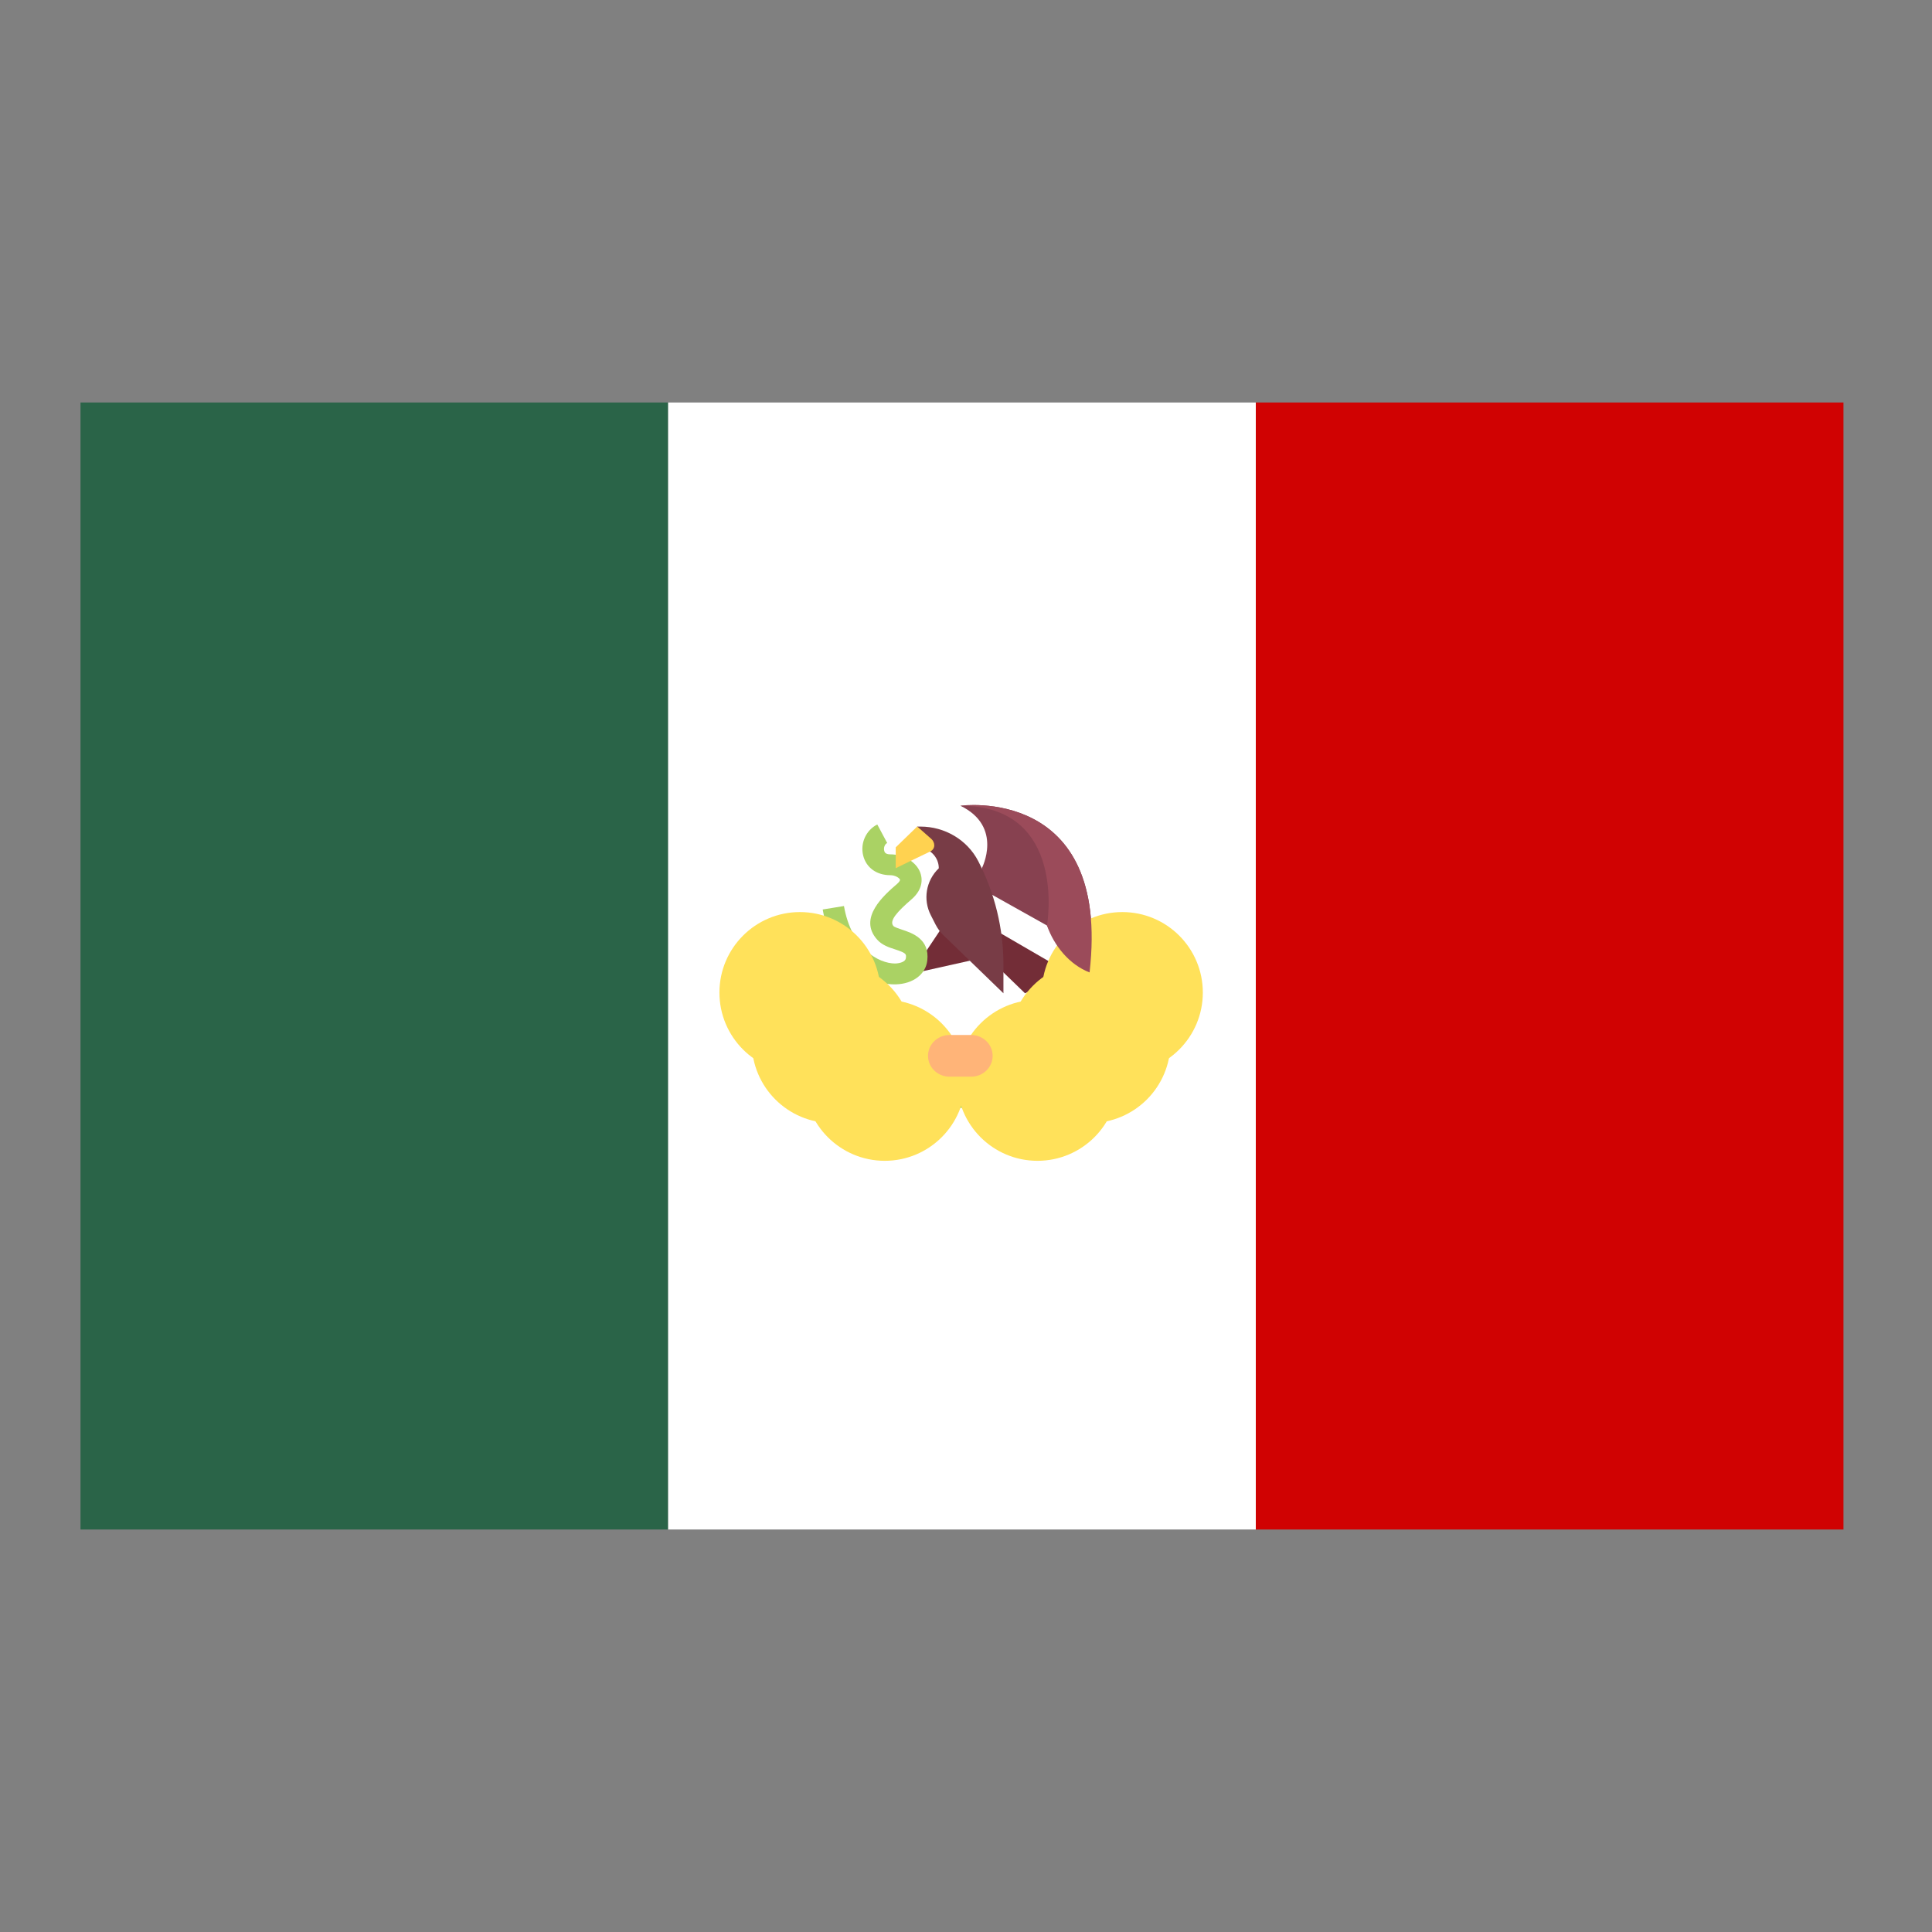
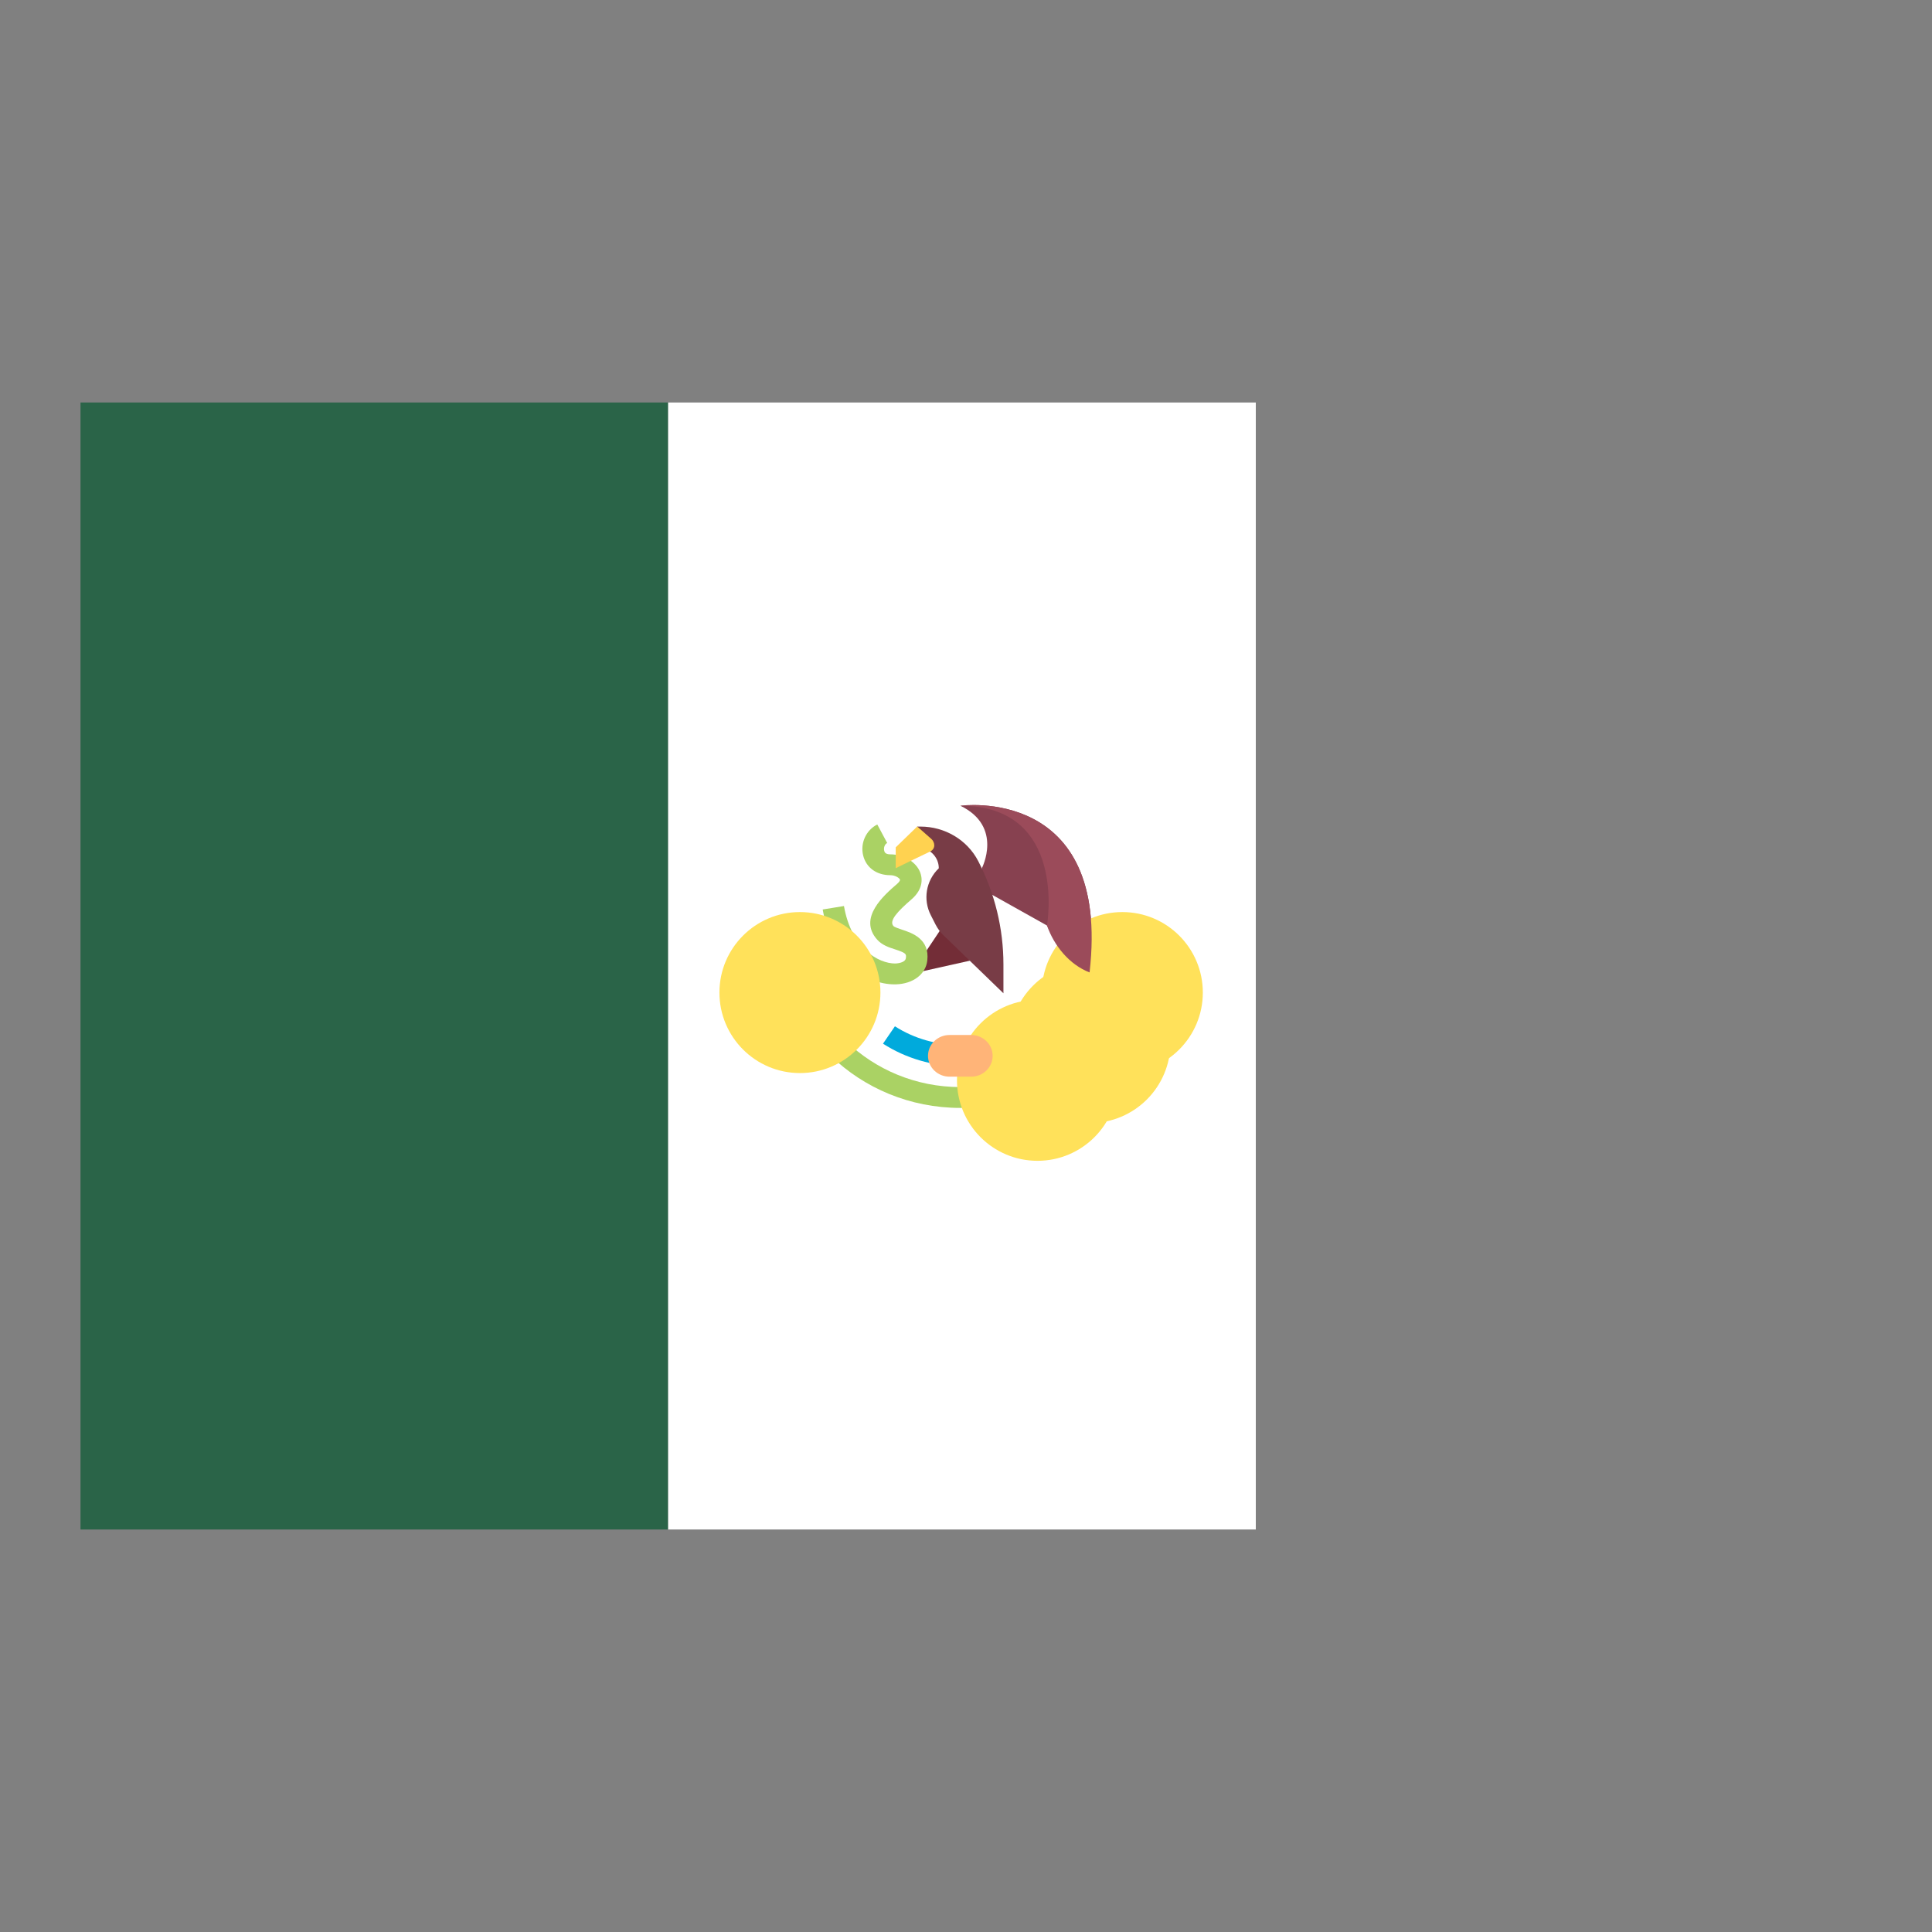
<svg xmlns="http://www.w3.org/2000/svg" width="24px" height="24px" viewBox="0 0 24 24" version="1.1">
  <rect x="0" y="0" width="24" height="24" fill="#808080" stroke="none" />
  <title>bandera perú copy 3</title>
  <desc>Created with Sketch.</desc>
  <g id="bandera-perú-copy-3" stroke="none" stroke-width="1" fill="none" fill-rule="evenodd">
    <g id="Group-2">
      <rect id="Rectangle-2" stroke="#979797" fill="#D8D8D8" opacity="0" x="0.5" y="0.5" width="23" height="23" />
      <rect id="Rectangle-7-Copy" fill="#2A6448" x="1" y="5" width="7.3" height="14" />
-       <polygon id="Rectangle-7-Copy-3" fill="#D00202" points="15.6 5 22.9 5 22.9 19 15.6 19" />
      <rect id="Rectangle-7-Copy-2" fill="#FFFFFF" x="8.3" y="5" width="7.3" height="14" />
      <g id="Group-3" transform="translate(9, 10)" fill-rule="nonzero">
        <path d="M2.93,3.245 C2.587,3.245 2.254,3.148 1.969,2.965 L2.117,2.749 C2.6,3.06 3.26,3.06 3.743,2.749 L3.891,2.965 C3.605,3.148 3.273,3.245 2.93,3.245 Z" id="Path" fill="#00AADC" />
        <polygon id="Path" fill="#732D37" points="2.718 1.497 2.422 1.94 2.372 2.085 3.142 1.913" />
        <path d="M2.111,2.228 C1.757,2.228 1.332,1.94 1.22,1.298 L1.484,1.255 C1.577,1.788 1.917,1.969 2.12,1.969 C2.183,1.967 2.248,1.946 2.253,1.903 C2.259,1.852 2.261,1.84 2.121,1.794 C2.045,1.77 1.958,1.741 1.898,1.674 C1.653,1.404 1.984,1.118 2.144,0.98 C2.172,0.956 2.183,0.935 2.18,0.927 C2.172,0.905 2.119,0.872 2.06,0.872 C1.89,0.872 1.761,0.779 1.723,0.629 C1.684,0.475 1.758,0.312 1.898,0.242 L2.021,0.472 C1.988,0.488 1.975,0.535 1.984,0.568 C1.987,0.582 1.995,0.613 2.06,0.613 C2.224,0.613 2.38,0.706 2.43,0.835 C2.452,0.89 2.485,1.033 2.322,1.173 C2.146,1.325 2.041,1.44 2.099,1.504 C2.113,1.518 2.169,1.537 2.206,1.549 C2.327,1.589 2.551,1.662 2.519,1.933 C2.499,2.104 2.342,2.222 2.128,2.228 C2.122,2.228 2.116,2.228 2.111,2.228 Z" id="Path" fill="#AAD264" />
        <path d="M3.197,0.785 C3.197,0.785 3.465,0.268 2.93,0.009 C2.93,0.009 4.803,-0.25 4.535,2.08 L4.535,2.08 C4.36,1.944 4.099,1.696 4.006,1.497 L3.197,1.044 L3.197,0.785 L3.197,0.785 Z" id="Path" fill="#874150" />
-         <path d="M2.93,1.303 L4.268,2.08 C4.268,2.08 4.268,2.08 3.733,2.339 L2.93,1.562 L2.93,1.303 Z" id="Path" fill="#732D37" />
        <path d="M2.394,0.526 L2.394,0.526 C2.542,0.526 2.662,0.642 2.662,0.785 L2.662,0.786 C2.502,0.94 2.463,1.176 2.564,1.371 L2.624,1.489 C2.649,1.537 2.682,1.582 2.722,1.62 L3.465,2.339 L3.465,1.981 C3.465,1.535 3.358,1.096 3.152,0.697 L3.152,0.697 C3.016,0.434 2.738,0.268 2.434,0.268 L2.394,0.268 L2.394,0.526 L2.394,0.526 L2.394,0.526 L2.394,0.526 Z" id="Path" fill="#783C46" />
        <path d="M2.394,0.267 L2.127,0.526 L2.127,0.785 C2.127,0.785 2.445,0.629 2.552,0.579 C2.627,0.545 2.614,0.462 2.571,0.423 C2.537,0.392 2.394,0.267 2.394,0.267 Z" id="Path" fill="#FFD250" />
        <path d="M2.93,3.763 C1.675,3.763 0.655,2.776 0.655,1.562 L0.922,1.562 C0.922,2.633 1.823,3.504 2.93,3.504 C4.037,3.504 4.937,2.633 4.937,1.562 L5.205,1.562 C5.205,2.776 4.184,3.763 2.93,3.763 Z" id="Path" fill="#AAD264" />
        <g id="Group" transform="translate(0, 1.437)" fill="#FFE15A">
          <ellipse id="Oval" cx="0.937" cy="0.893" rx="1" ry="1" />
-           <ellipse id="Oval" cx="1.339" cy="1.514" rx="1" ry="1" />
-           <ellipse id="Oval" cx="1.991" cy="1.983" rx="1" ry="1" />
          <ellipse id="Oval" cx="4.942" cy="0.893" rx="1" ry="1" />
          <ellipse id="Oval" cx="4.54" cy="1.514" rx="1" ry="1" />
          <ellipse id="Oval" cx="3.888" cy="1.983" rx="1" ry="1" />
        </g>
        <path d="M3.064,3.375 L2.796,3.375 C2.648,3.375 2.528,3.259 2.528,3.116 L2.528,3.116 C2.528,2.973 2.648,2.857 2.796,2.857 L3.064,2.857 C3.211,2.857 3.331,2.973 3.331,3.116 L3.331,3.116 C3.331,3.259 3.211,3.375 3.064,3.375 Z" id="Path" fill="#FFB478" />
        <path d="M4.006,1.497 C4.095,1.751 4.285,1.983 4.535,2.08 L4.535,2.08 C4.803,-0.25 2.93,0.009 2.93,0.009 C4.268,0.009 4.006,1.497 4.006,1.497 Z" id="Path" fill="#9B4B5A" />
      </g>
    </g>
  </g>
</svg>